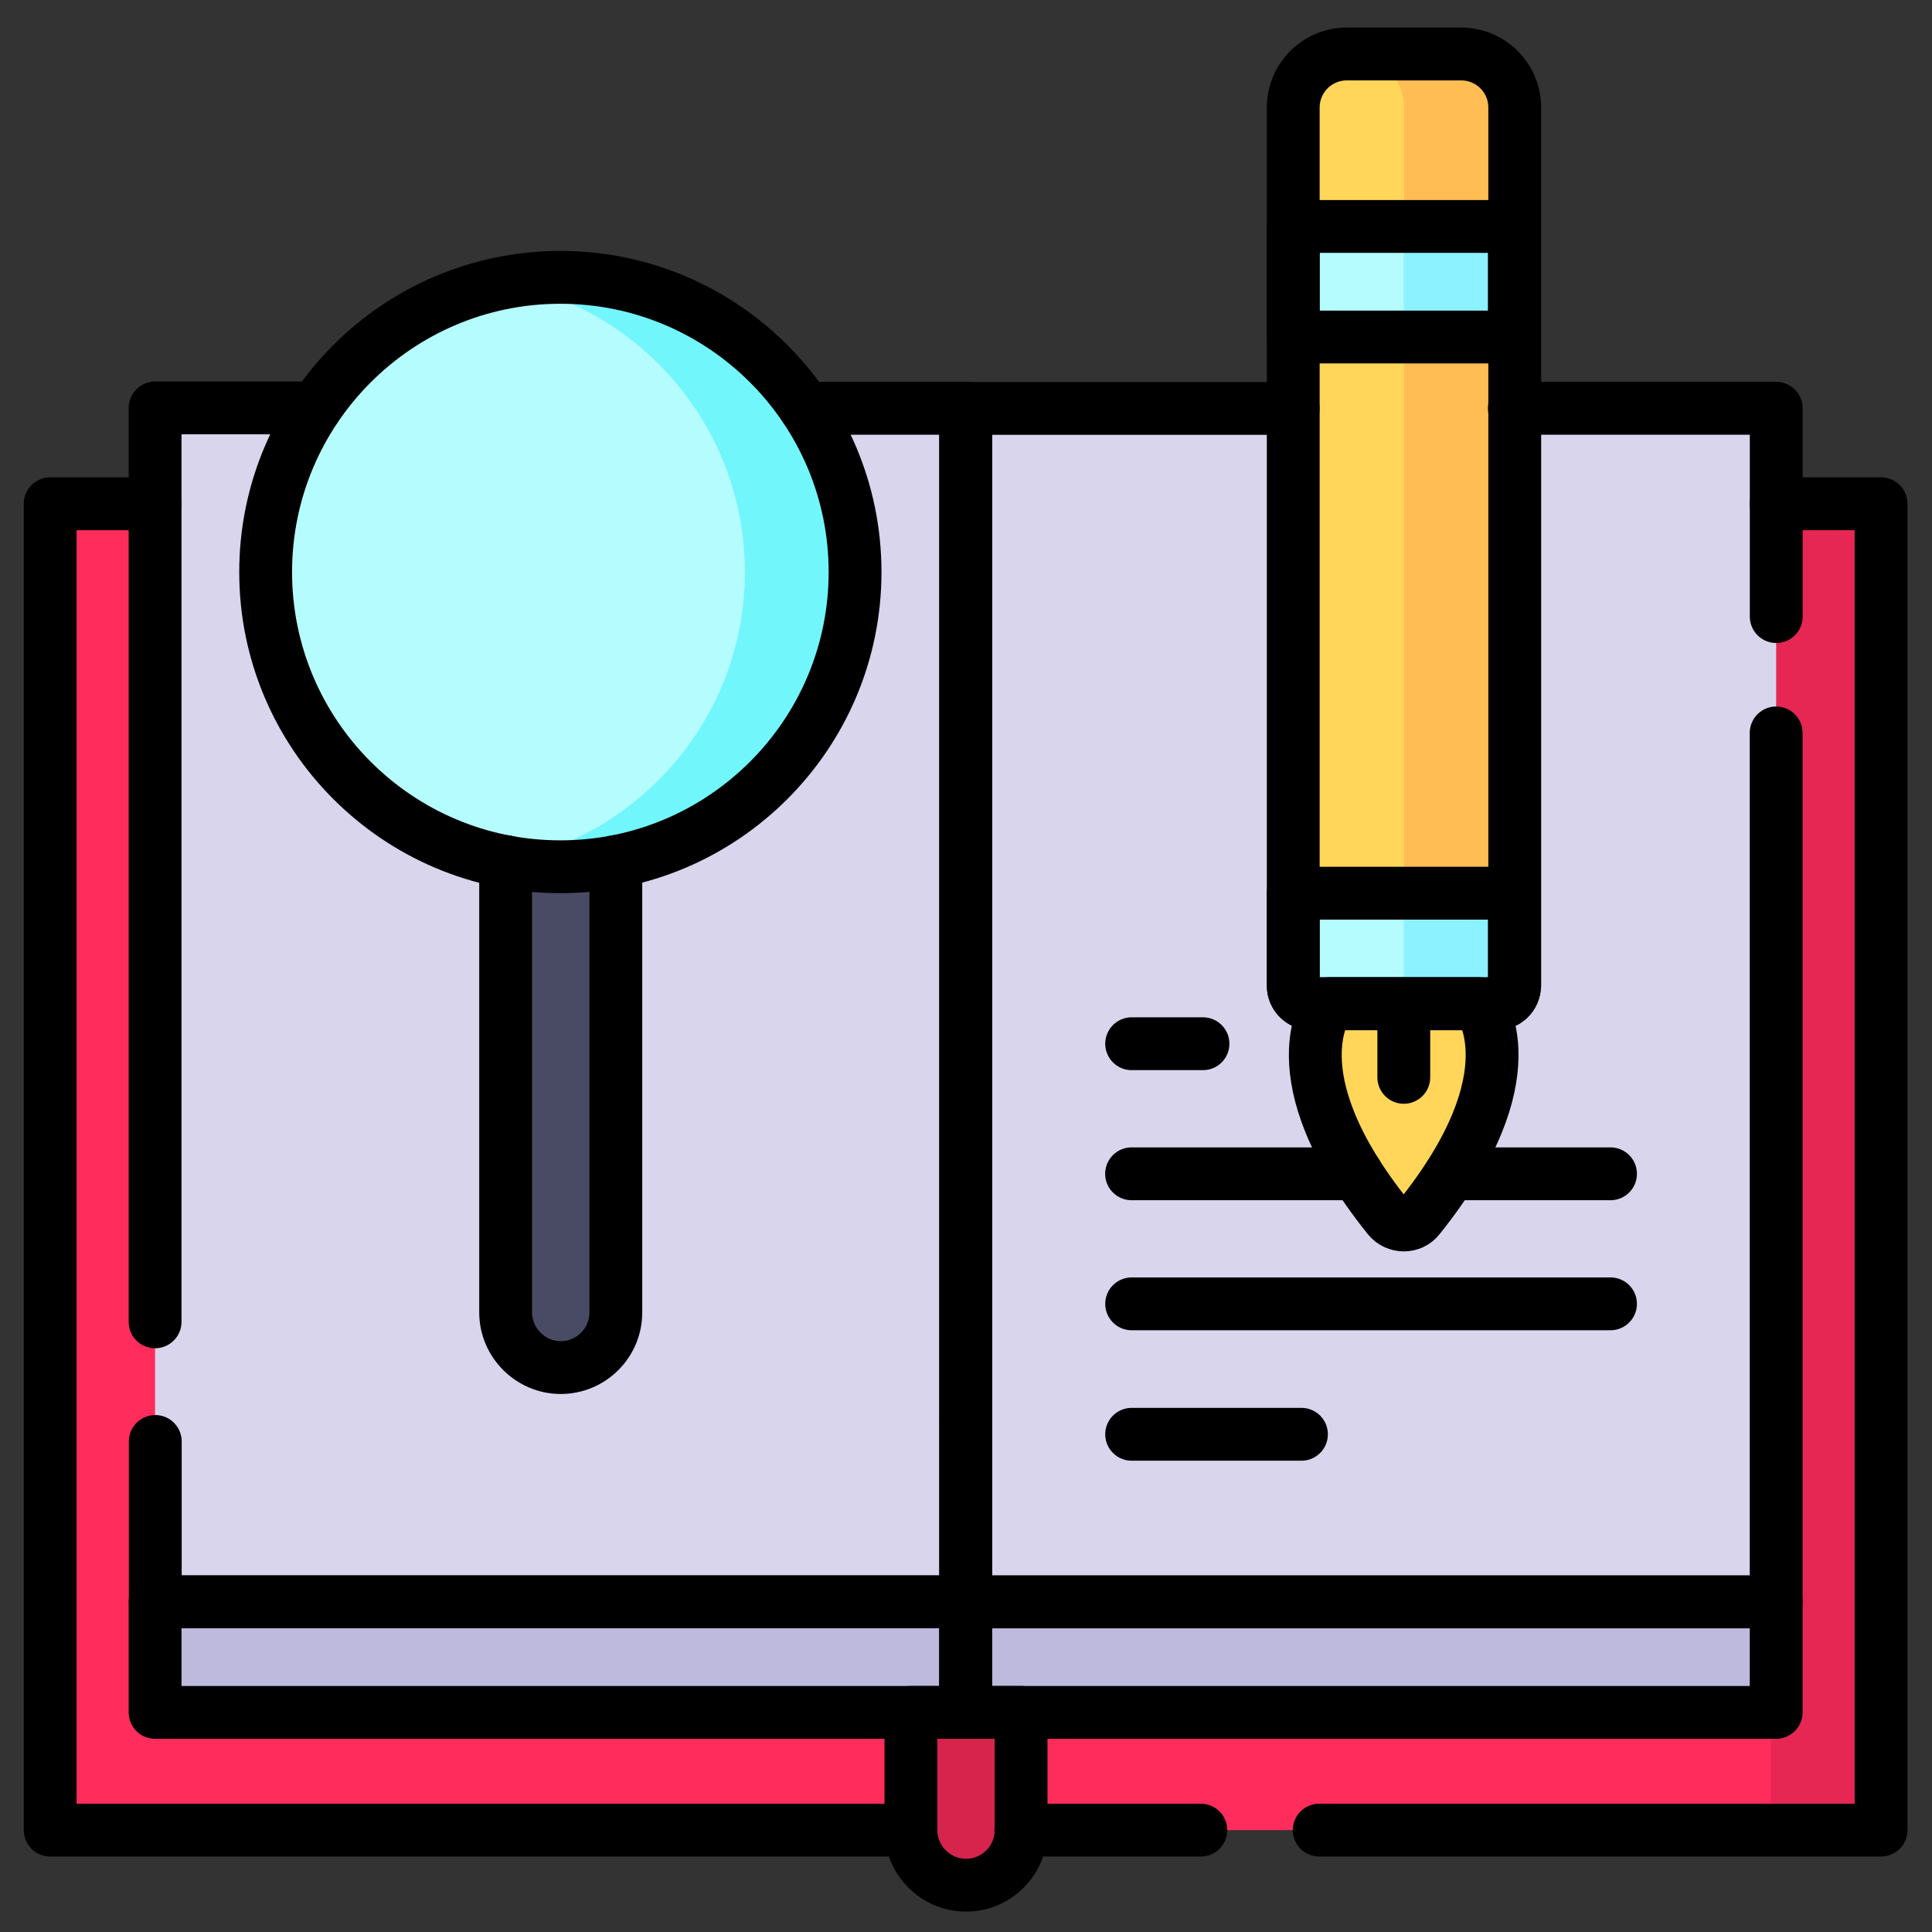
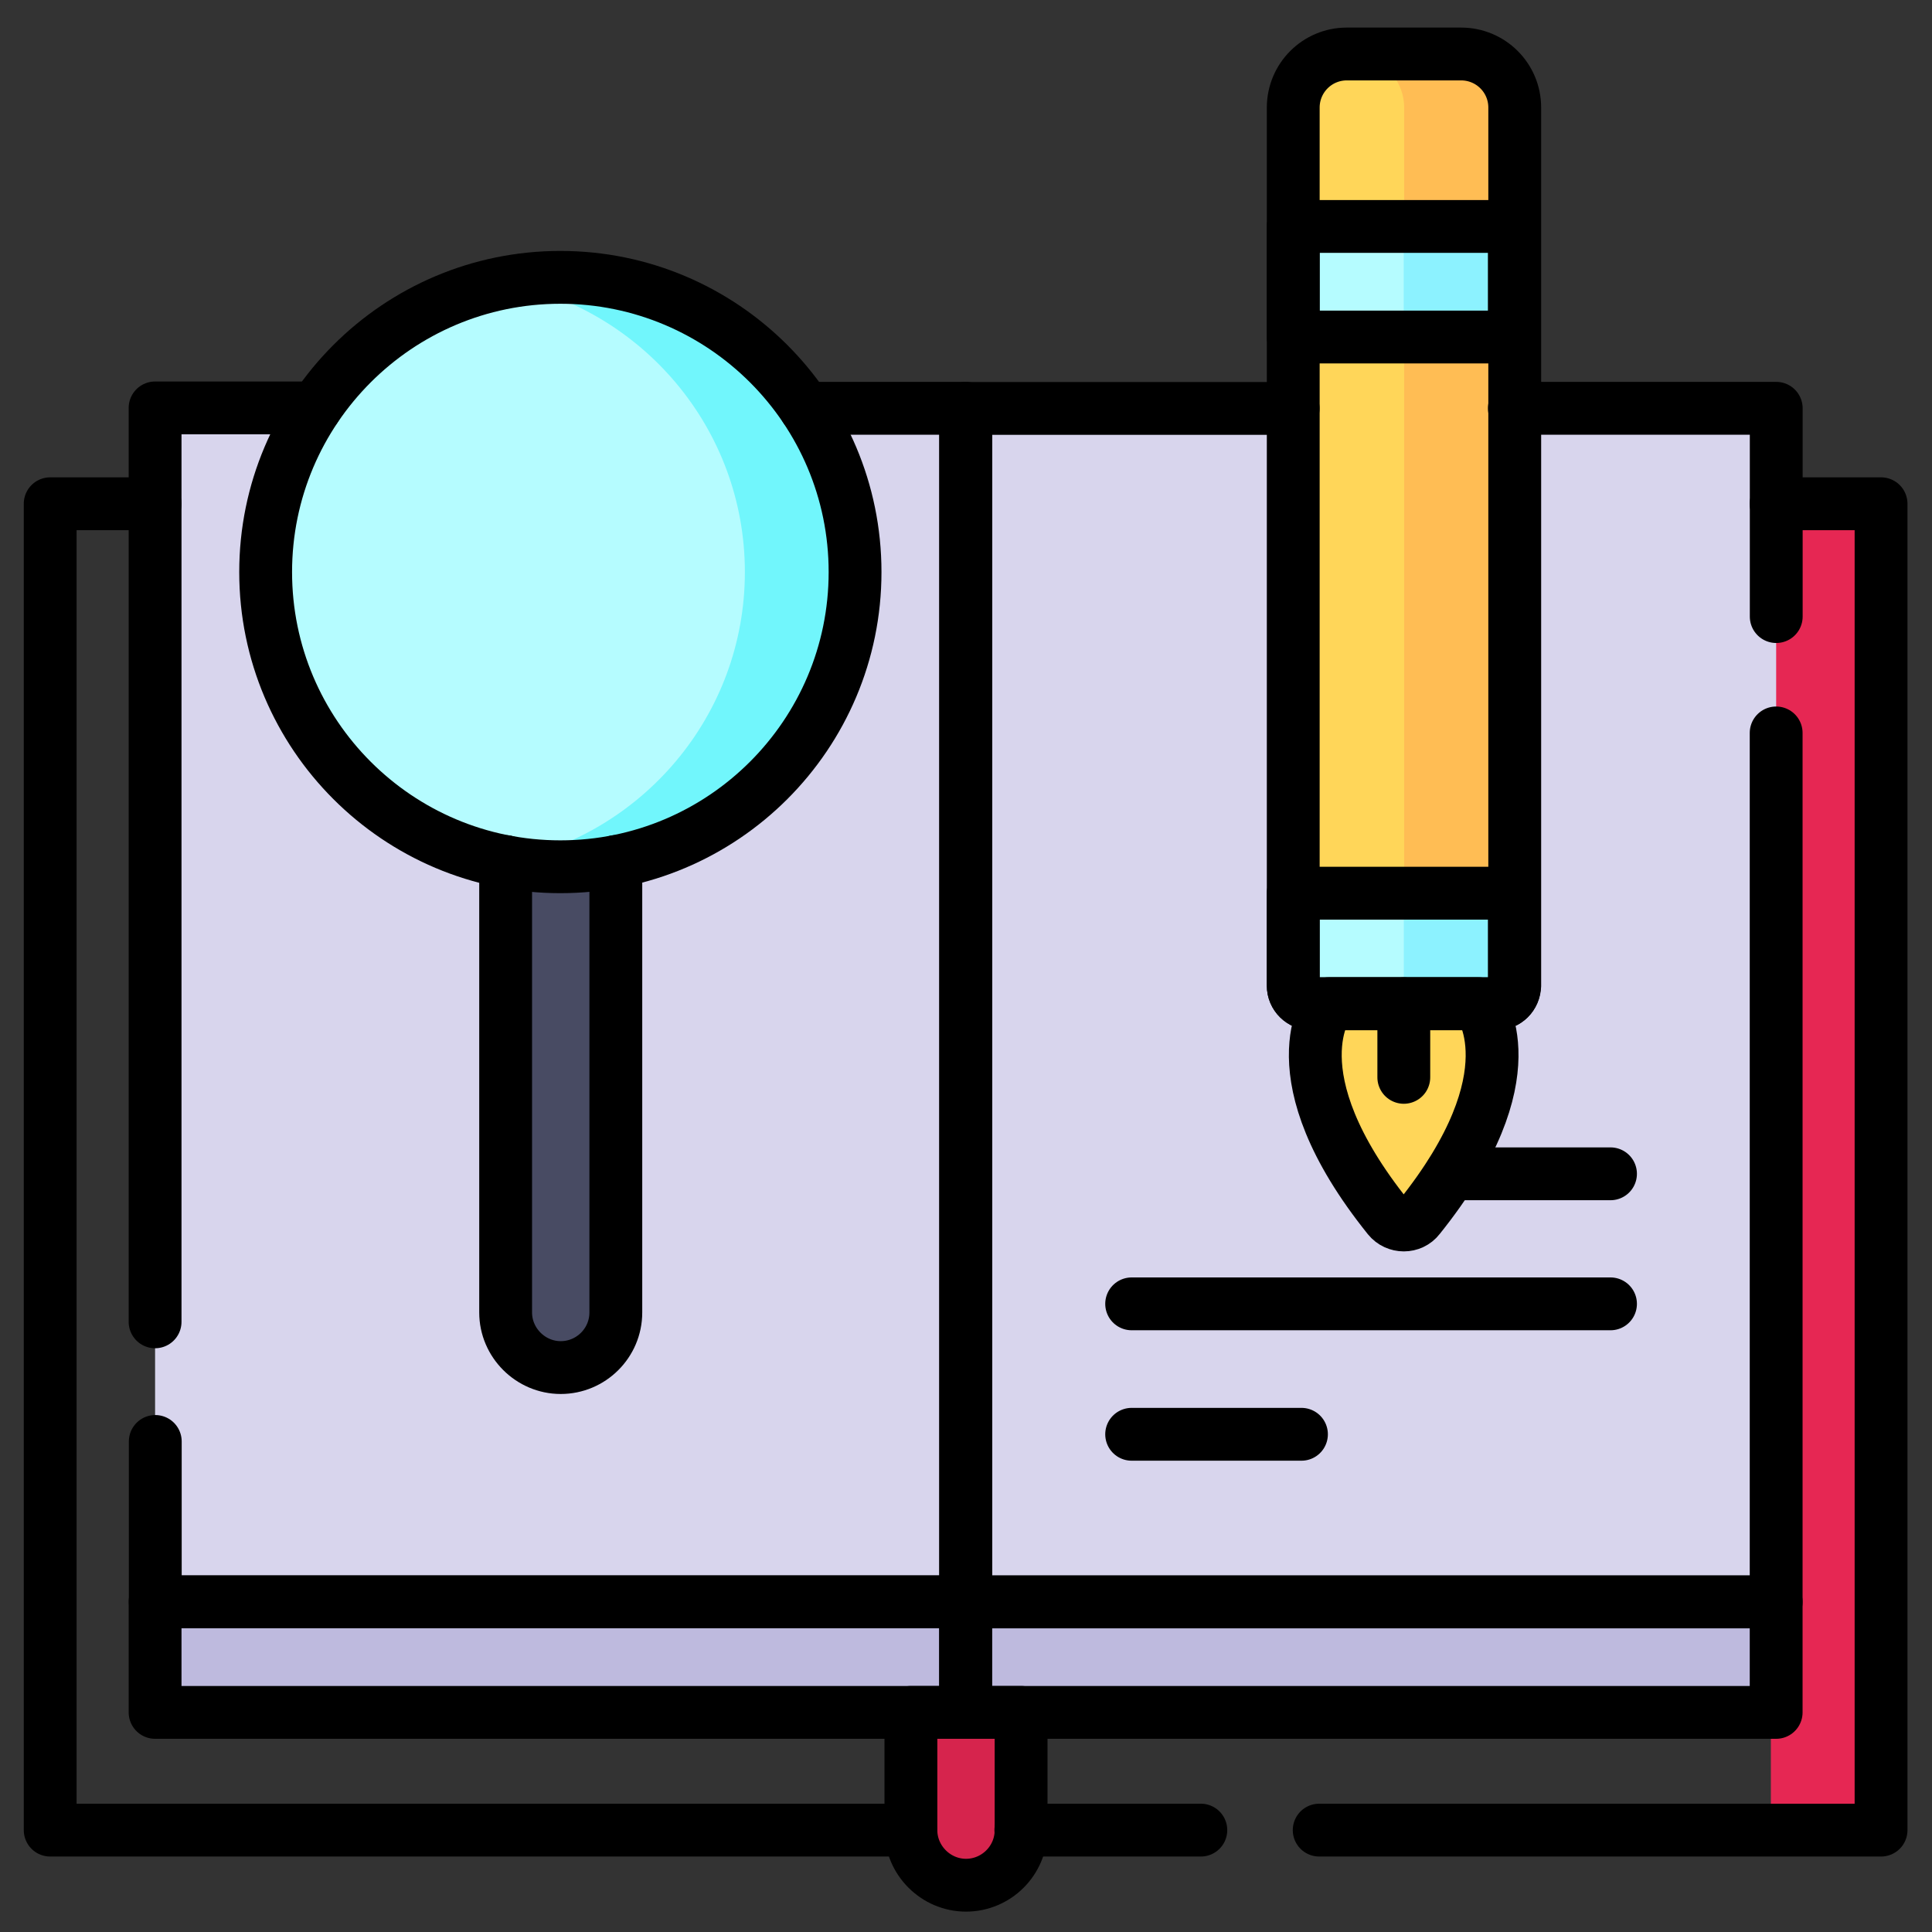
<svg xmlns="http://www.w3.org/2000/svg" xmlns:xlink="http://www.w3.org/1999/xlink" version="1.1" id="Layer_1" x="0px" y="0px" viewBox="0 0 512 512" style="enable-background:new 0 0 512 512;" xml:space="preserve">
  <rect x="0" y="0" width="512" height="512" fill="#333333" stroke="none" />
  <style type="text/css">
	.st0{fill:#FF2C5C;}
	.st1{fill:#E62753;}
	.st2{clip-path:url(#SVGID_2_);}
	.st3{fill:#D6244D;}
	.st4{fill:#D8D5ED;}
	.st5{fill:#BEBADE;}
	.st6{fill:#FFD659;}
	.st7{fill:#FFBD54;}
	.st8{fill:#B5FCFF;}
	.st9{fill:#8CF2FF;}
	.st10{fill:#484B63;}
	.st11{fill:#71F6FC;}
	.st12{fill:none;stroke:#000000;stroke-width:14;stroke-linecap:round;stroke-linejoin:round;stroke-miterlimit:13.333;}
</style>
-   <path id="path1814" class="st0" d="M498.6,485H13.3V133.5h485.2V485z" />
  <path id="path1816" class="st1" d="M469.3,485h29.3V133.5h-29.3V485z" />
  <g>
    <defs>
      <rect id="SVGID_1_" x="6" y="7.1" width="499.9" height="499.9" />
    </defs>
    <clipPath id="SVGID_2_">
      <use xlink:href="#SVGID_1_" style="overflow:visible;" />
    </clipPath>
    <g id="g1820" class="st2">
      <g id="g1826" transform="translate(271,54.5)">
-         <path id="path1828" class="st3" d="M-0.4,399.3v31.2c0,8.1-6.6,14.6-14.6,14.6s-14.6-6.6-14.6-14.6v-31.2H-0.4z" />
+         <path id="path1828" class="st3" d="M-0.4,399.3v31.2c0,8.1-6.6,14.6-14.6,14.6s-14.6-6.6-14.6-14.6v-31.2H-0.4" />
      </g>
      <path id="path1830" class="st4" d="M255.9,424.5H41.1V108.2h214.8V424.5z" />
      <path id="path1832" class="st4" d="M470.7,424.5H255.9V108.2h214.8V424.5z" />
      <path id="path1834" class="st5" d="M255.9,453.8H41.1v-29.3h214.8V453.8z" />
      <path id="path1836" class="st5" d="M470.7,453.8H255.9v-29.3h214.8V453.8z" />
      <g id="g1838" transform="translate(400.022,246.809)">
        <path id="path1840" class="st6" d="M-3.5,19.2h-49c-2.6,0-4.8-2.1-4.8-4.8l0-232.7c0-7.8,6.3-14.2,14.2-14.2h30.3     c7.8,0,14.2,6.3,14.2,14.2l0,232.7C1.3,17.1-0.8,19.2-3.5,19.2" />
      </g>
      <g id="g1842" transform="translate(390.42,504.5)">
        <path id="path1844" class="st7" d="M-3.2-490.1h-29.3c7.8,0,14.2,6.3,14.2,14.2l0,232.7c0,2.6-2.1,4.8-4.8,4.8H6.1     c2.6,0,4.8-2.1,4.8-4.8l0-232.7C10.9-483.7,4.6-490.1-3.2-490.1" />
      </g>
      <g id="g1846" transform="translate(400.022,246.809)">
        <path id="path1848" class="st8" d="M-3.5,19.2h-49c-2.6,0-4.8-2.1-4.8-4.8l0-24.5H1.3v24.5C1.3,17.1-0.8,19.2-3.5,19.2" />
      </g>
      <g id="g1850" transform="translate(374.922,276.809)">
        <path id="path1852" class="st9" d="M-2.9-40.1v24.5c0,2.6-2.1,4.8-4.8,4.8h29.3c2.6,0,4.8-2.1,4.8-4.8v-24.5H-2.9z" />
      </g>
      <g id="g1854" transform="translate(370.742,188.783)">
        <path id="path1856" class="st6" d="M-2.8,133.9c-30.6-38.1-15.8-56.7-15.8-56.7h39.7c0,0,14.8,18.6-15.8,56.7     C3.3,136.5-0.7,136.5-2.8,133.9" />
      </g>
      <g id="g1858" transform="translate(404.92,427.81)">
        <path id="path1860" class="st8" d="M-3.6-338.5h-58.6v-29.3h58.6V-338.5z" />
      </g>
      <path id="path1862" class="st9" d="M401.3,89.3h-29.3V60h29.3V89.3z" />
      <g id="g1864" transform="translate(146,148)">
        <path id="path1866" class="st10" d="M2.5,214.5L2.5,214.5c-8.1,0-14.6-6.6-14.6-14.6V64.1h29.3v135.7     C17.2,207.9,10.6,214.5,2.5,214.5" />
      </g>
      <g id="g1868" transform="translate(146,284)">
        <path id="path1870" class="st8" d="M2.5-54.3c-43.1,0-78.1-35-78.1-78.1s35-78.1,78.1-78.1s78.1,35,78.1,78.1S45.6-54.3,2.5-54.3     " />
      </g>
      <g id="g1872" transform="translate(146,444)">
        <path id="path1874" class="st11" d="M2.5-370.5c-5,0-9.9,0.5-14.6,1.4c36.1,6.9,63.5,38.6,63.5,76.7S24-222.6-12.1-215.7     c4.7,0.9,9.6,1.4,14.6,1.4c43.1,0,78.1-35,78.1-78.1S45.6-370.5,2.5-370.5" />
      </g>
      <g id="g1876" transform="translate(36,382.5)">
        <path id="path1878" class="st12" d="M5.1-249h-27.8v351.5h228" />
      </g>
      <g id="g1880" transform="translate(319.833,22.5)">
        <path id="path1882" class="st12" d="M-1.6,462.5h-47.7" />
      </g>
      <g id="g1884" transform="translate(476,382.5)">
        <path id="path1886" class="st12" d="M-5.3-249h27.8v351.5h-148.9" />
      </g>
      <g id="g1888" transform="translate(271,54.5)">
        <path id="path1890" class="st12" d="M-0.4,399.3v31.2c0,8.1-6.6,14.6-14.6,14.6s-14.6-6.6-14.6-14.6v-31.2H-0.4z" />
      </g>
      <g id="g1892" transform="translate(301,236)">
-         <path id="path1894" class="st12" d="M-1.1,40.6h18.9" />
-       </g>
+         </g>
      <g id="g1896" transform="translate(431,200.67)">
        <path id="path1898" class="st12" d="M-4.2,110.4h-42.3" />
      </g>
      <g id="g1900" transform="translate(362.18,200.67)">
-         <path id="path1902" class="st12" d="M-2.6,110.4h-59.7" />
-       </g>
+         </g>
      <g id="g1904" transform="translate(301,165.333)">
        <path id="path1906" class="st12" d="M-1.1,180.2h126.9" />
      </g>
      <g id="g1908" transform="translate(301,130)">
        <path id="path1910" class="st12" d="M-1.1,250.1h45" />
      </g>
      <g id="g1912" transform="translate(36,160.5)">
        <path id="path1914" class="st12" d="M5.1,189.8V-27v-25.4h42.5" />
      </g>
      <g id="g1916" transform="translate(212.45,408.5)">
        <path id="path1918" class="st12" d="M1-300.3h42.5v25.4V16h-214.8v-42.5" />
      </g>
      <g id="g1920" transform="translate(476,320.334)">
        <path id="path1922" class="st12" d="M-5.3-126.1v230.3h-214.8v-316.3h86.8" />
      </g>
      <g id="g1924" transform="translate(404.92,408.5)">
        <path id="path1926" class="st12" d="M-3.6-300.3h69.4v55.2" />
      </g>
      <path id="path1928" class="st12" d="M255.9,453.8H41.1v-29.3h214.8V453.8z" />
      <path id="path1930" class="st12" d="M470.7,453.8H255.9v-29.3h214.8V453.8z" />
      <g id="g1932" transform="translate(400.022,246.809)">
        <path id="path1934" class="st12" d="M-3.5,19.2h-49c-2.6,0-4.8-2.1-4.8-4.8l0-232.7c0-7.8,6.3-14.2,14.2-14.2h30.3     c7.8,0,14.2,6.3,14.2,14.2l0,232.7C1.3,17.1-0.8,19.2-3.5,19.2z" />
      </g>
      <g id="g1936" transform="translate(400.022,246.809)">
        <path id="path1938" class="st12" d="M-3.5,19.2h-49c-2.6,0-4.8-2.1-4.8-4.8l0-24.5H1.3v24.5C1.3,17.1-0.8,19.2-3.5,19.2z" />
      </g>
      <g id="g1940" transform="translate(404.92,427.81)">
        <path id="path1942" class="st12" d="M-3.6-338.5h-58.6v-29.3h58.6V-338.5z" />
      </g>
      <g id="g1944" transform="translate(370.742,188.783)">
        <path id="path1946" class="st12" d="M-2.8,133.9c-30.6-38.1-15.8-56.7-15.8-56.7h39.7c0,0,14.8,18.6-15.8,56.7     C3.3,136.5-0.7,136.5-2.8,133.9z" />
      </g>
      <g id="g1948" transform="translate(374.922,246.809)">
        <path id="path1950" class="st12" d="M-2.9,19.2v19.5" />
      </g>
      <g id="g1952" transform="translate(161,285.42)">
        <path id="path1954" class="st12" d="M2.2-57.1V62.4c0,8.1-6.6,14.6-14.6,14.6s-14.6-6.6-14.6-14.6V-57.1" />
      </g>
      <g id="g1956" transform="translate(146,284)">
        <path id="path1958" class="st12" d="M2.5-54.3c-43.1,0-78.1-35-78.1-78.1s35-78.1,78.1-78.1s78.1,35,78.1,78.1     S45.6-54.3,2.5-54.3z" />
      </g>
    </g>
  </g>
</svg>